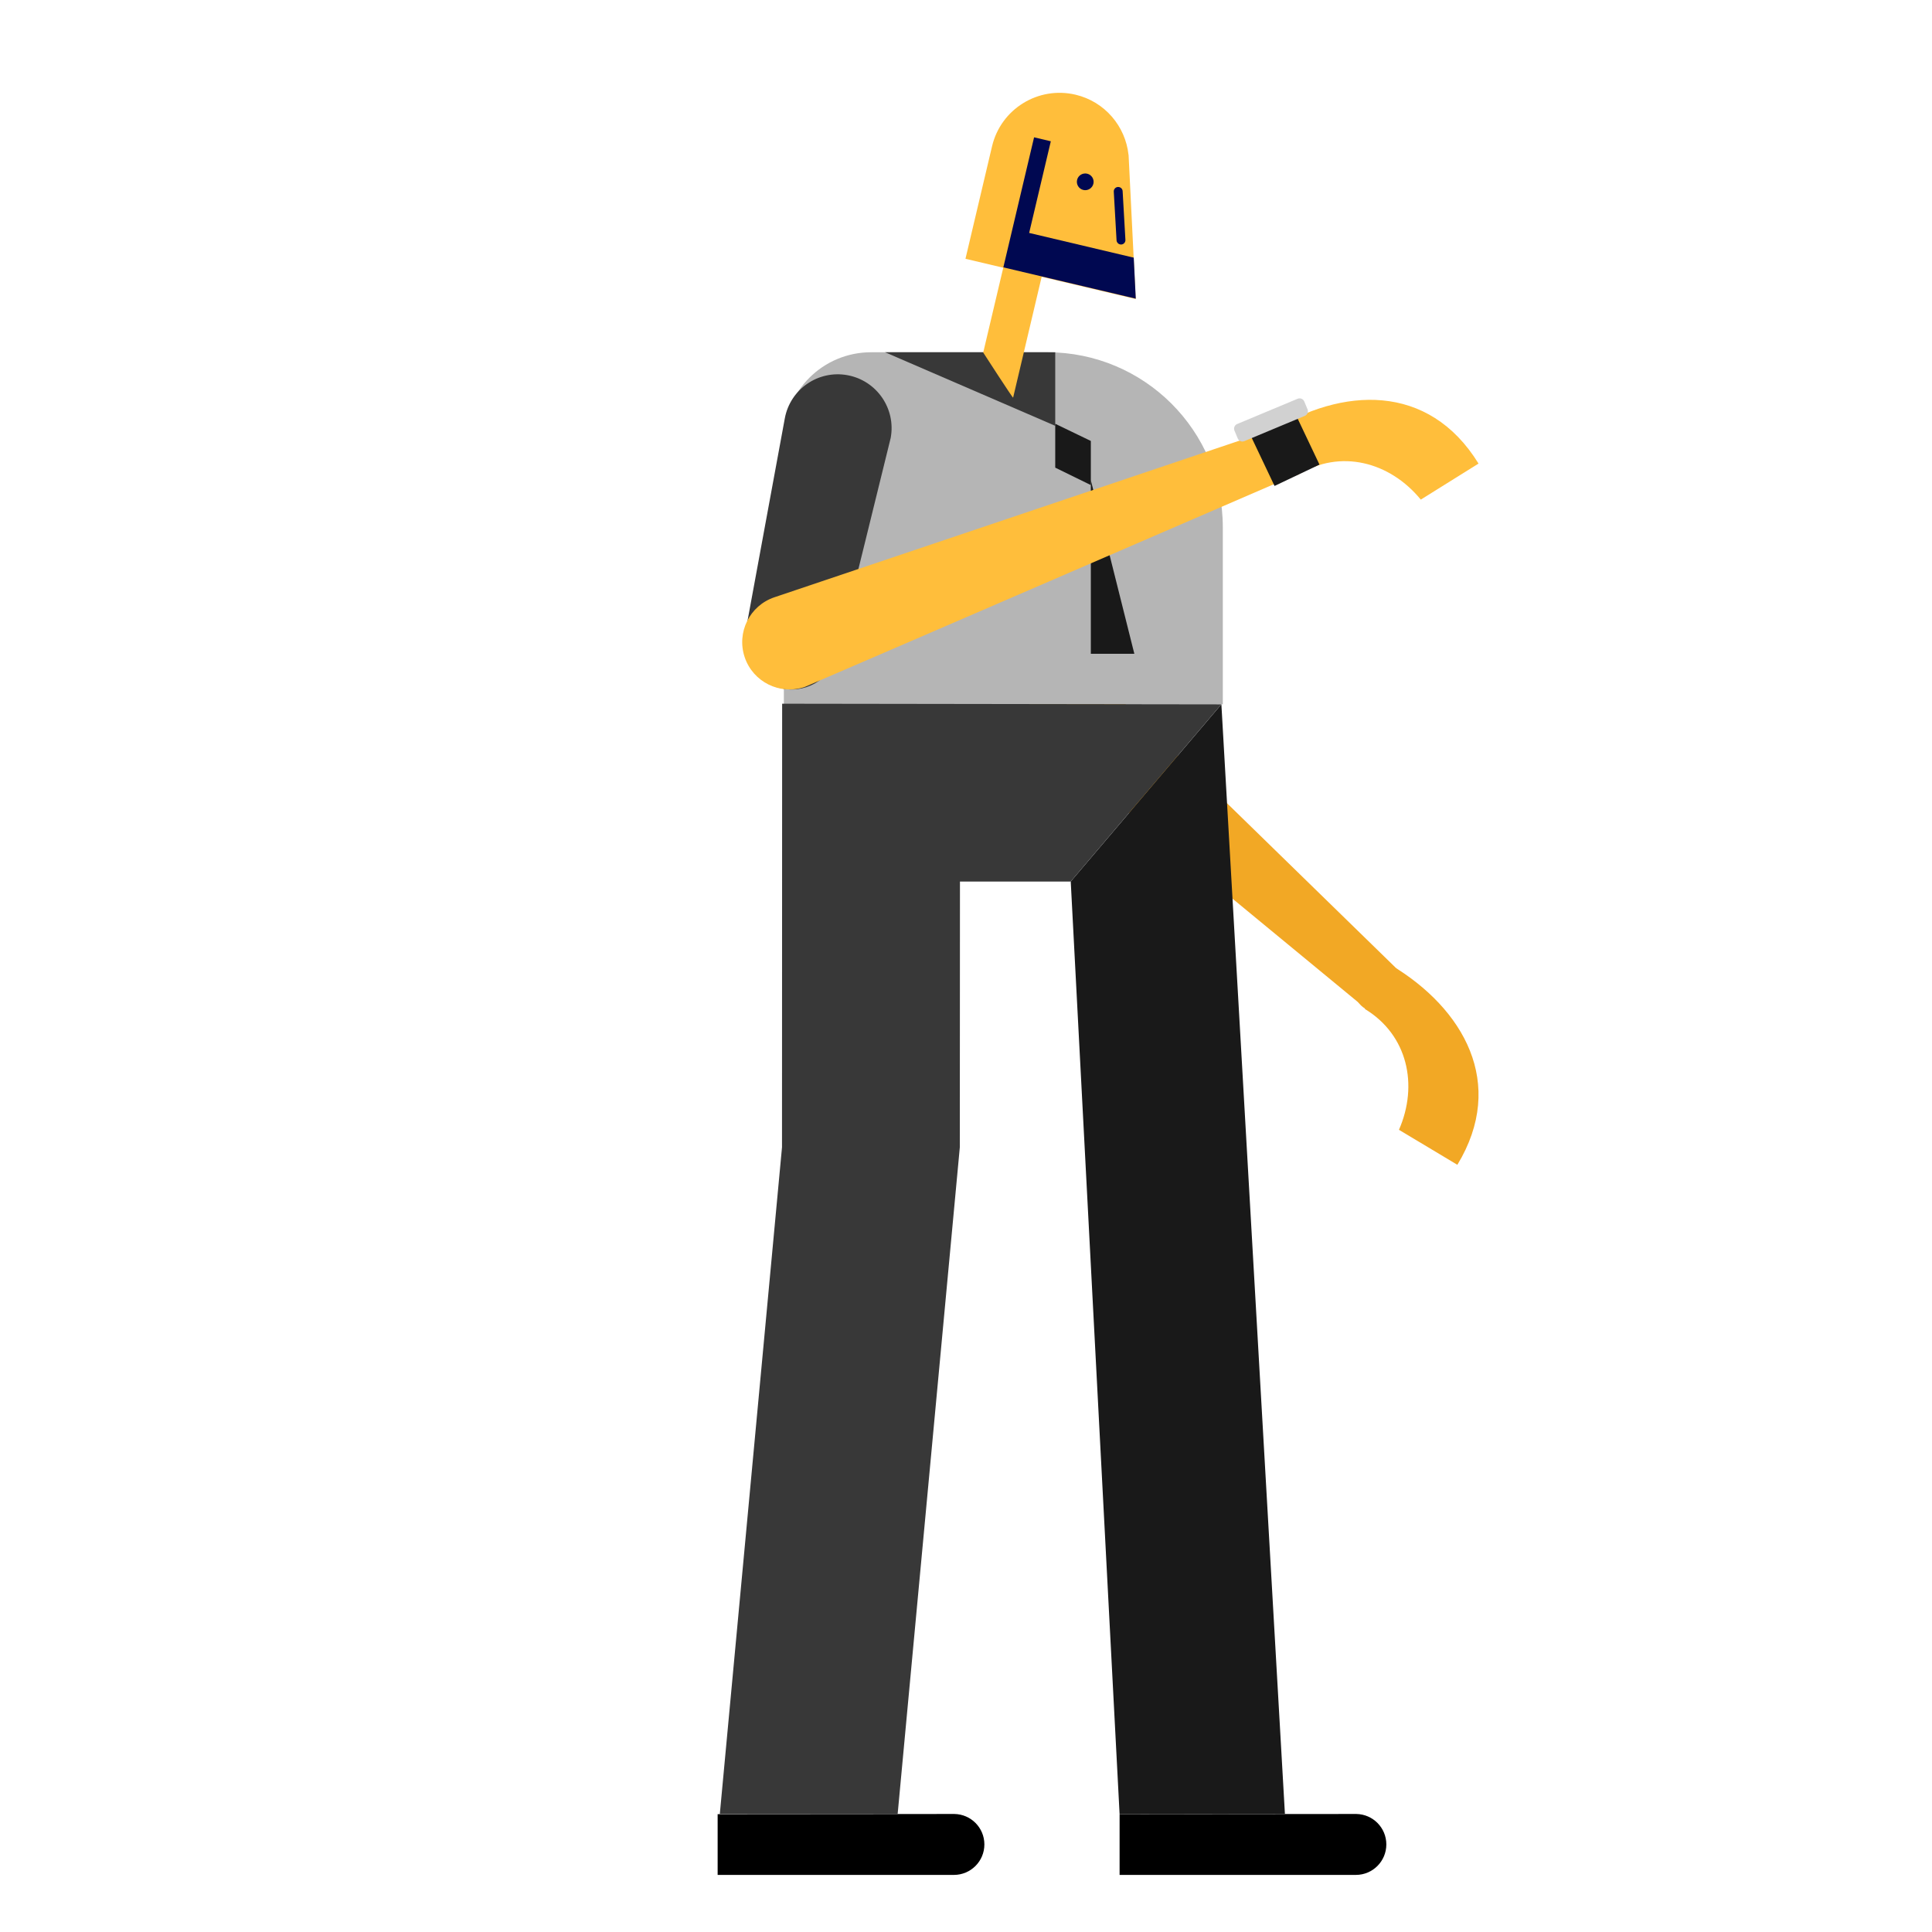
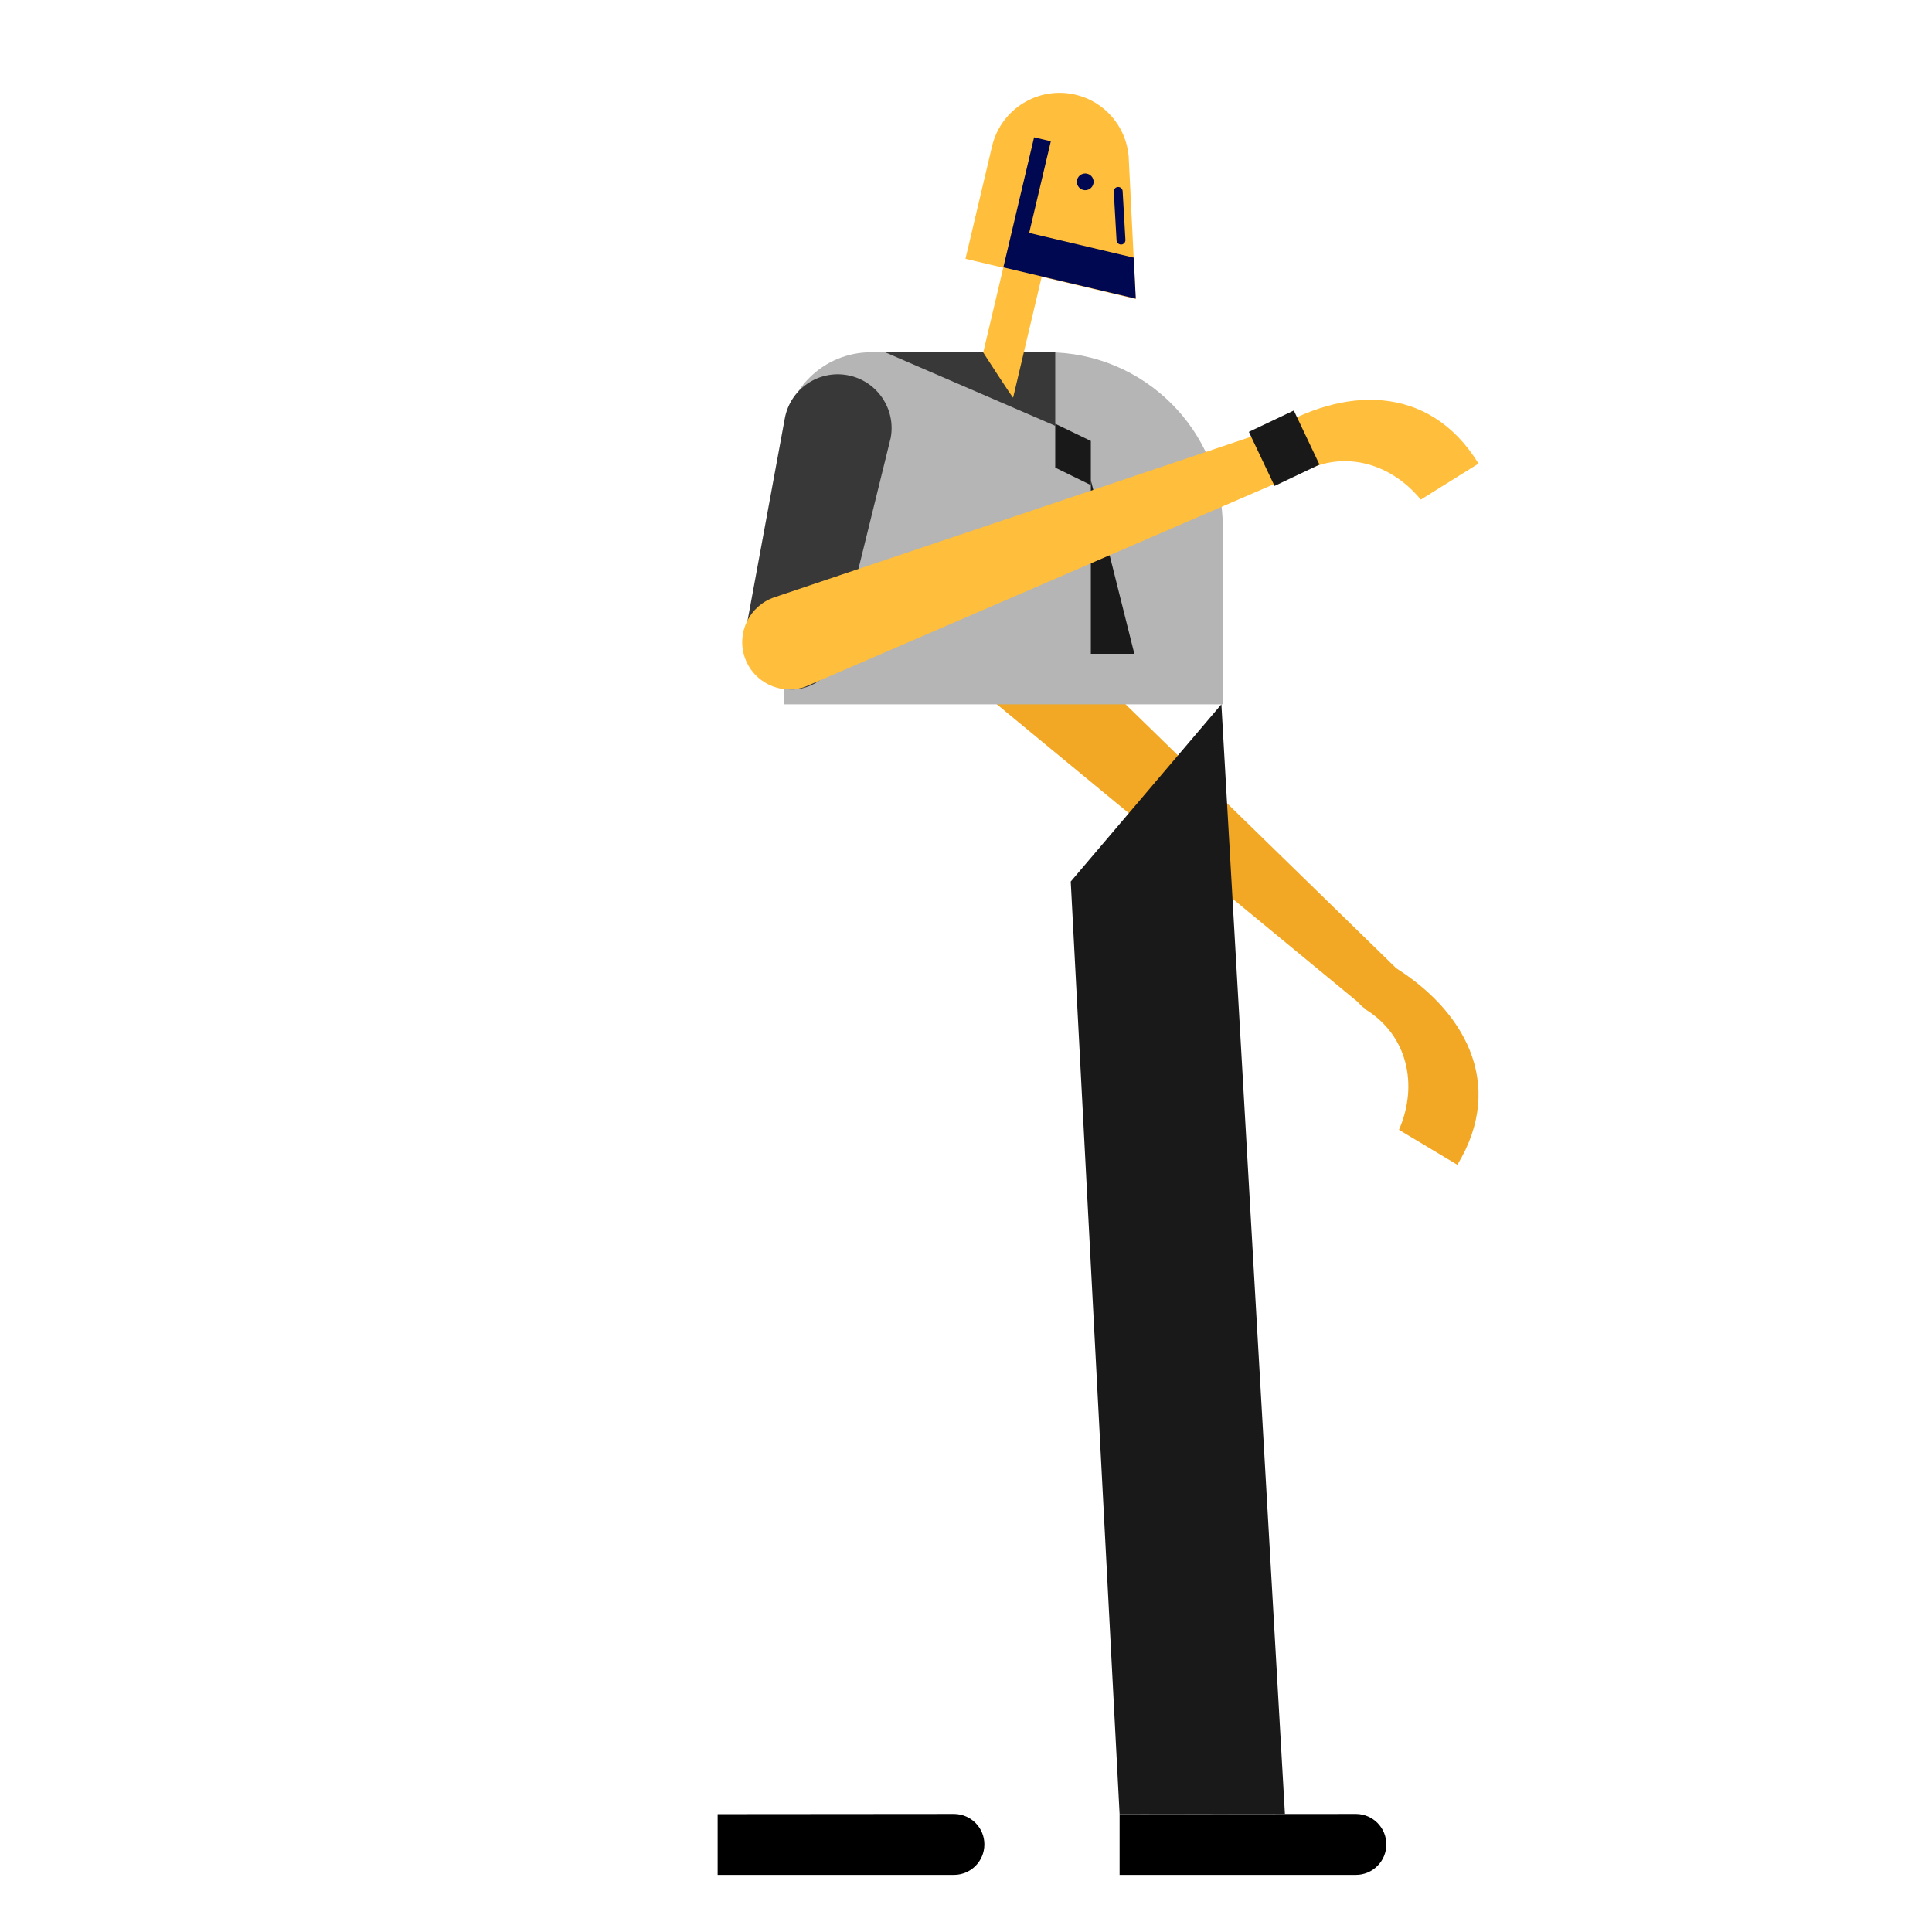
<svg xmlns="http://www.w3.org/2000/svg" version="1.1" id="Capa_1" x="0px" y="0px" viewBox="0 0 800 800" enable-background="new 0 0 800 800" xml:space="preserve">
  <g>
-     <path fill="#383838" d="M425.53,266.25c-0.04,0.09-0.07,0.17-0.11,0.26c-4.59,9.81-16.25,14.04-26.06,9.45   c-9.81-4.59-14.04-16.25-9.45-26.06l38.39-82.06c5.22-11.15,18.49-15.96,29.64-10.75c11.15,5.22,15.96,18.49,10.75,29.64   C468.33,187.5,425.53,266.25,425.53,266.25z" />
    <path fill="#F2A825" d="M576.04,399.63c29.91,17.92,47.91,48.93,27.42,82.69l-24.18-14.49c8.1-18.53,3.62-39.31-14.13-50.04   l0.09-0.15c-4.79-3.01-6.33-9.29-3.41-14.16s9.19-6.48,14.1-3.67L576.04,399.63z" />
    <path fill="#F2A825" d="M393.63,248.37c7.56-7.75,19.97-7.91,27.72-0.35l156.31,152.43l-0.02,0.02c0.05,0.05,0.12,0.08,0.17,0.14   c4.12,4.02,4.2,10.61,0.18,14.73c-4.02,4.12-10.61,4.2-14.73,0.19c-0.05-0.05-0.09-0.11-0.14-0.17l-0.14,0.15   c0,0-168.28-138.71-169-139.41C386.23,268.52,386.08,256.12,393.63,248.37z" />
    <path d="M407.61,763.74c0,6.97-5.65,12.62-12.62,12.62c0,0-97.83,0-97.83,0v-25.15c0,0,97.94-0.08,98.01-0.08   C402.05,751.23,407.61,756.83,407.61,763.74z" />
    <path d="M574.05,763.74c0,6.97-5.65,12.62-12.62,12.62c0,0-97.83,0-97.83,0v-25.15c0,0,97.94-0.08,98.01-0.08   C568.5,751.23,574.05,756.83,574.05,763.74z" />
    <g>
      <path fill="#B5B5B5" d="M506.34,218.38v73.26H324.58V181.89c0-19.9,16.17-36.03,36.12-36.03c0.07,0,0.15,0.01,0.22,0.01l0.01-0.01    h72.7C473.79,145.86,506.34,178.33,506.34,218.38z" />
      <path fill="#383838" d="M436.95,145.86v30.46l-70.47-30.46H436.95z" />
      <path fill="#191919" d="M436.95,193.64v-18.16l14.74,7.11v18.27L436.95,193.64z" />
      <path fill="#191919" d="M469.71,270.73h-18.02v-71.89L469.71,270.73z" />
    </g>
    <path fill="#FFBE3B" d="M431.33,114.62l-11.82,50.03c-0.09,0.37-12.38-18.67-12.38-18.67l8.3-35.12l-15.65-3.7l11.01-46.6   c3.65-15.44,19.13-25,34.57-21.35c12.17,2.88,20.66,13.11,21.93,24.87l0.03,0l2.95,59.74L431.33,114.62z" />
    <path fill="#000851" d="M452.75,76.08c-0.44,1.86-2.31,3.02-4.17,2.58c-1.86-0.44-3.02-2.31-2.58-4.17s2.31-3.01,4.17-2.57   C452.03,72.35,453.19,74.22,452.75,76.08z" />
    <path fill="#000851" d="M464.29,101.25c-0.18,0.01-0.36-0.01-0.53-0.05c-0.77-0.18-1.37-0.85-1.42-1.69l-1.15-20.15   c-0.06-1.02,0.72-1.89,1.73-1.94c1.02-0.04,1.89,0.72,1.94,1.73l1.15,20.15C466.08,100.32,465.31,101.19,464.29,101.25z" />
    <path fill="#000851" d="M470.3,123.67l-54.84-12.96l12.73-53.85l6.93,1.64l-8.97,37.95l43.31,10.24L470.3,123.67z" />
    <path fill="#191919" d="M532.06,751.13l-68.46,0.08l-20.23-386.18l62.38-73.39L532.06,751.13z" />
-     <path fill="#383838" d="M505.74,291.64l-62.38,73.39H397.5l-0.06,110.05L371.7,751.13h-73.64l25.75-276.06l0.06-183.68   L505.74,291.64z" />
    <path fill="#383838" d="M347.16,269.16c-0.02,0.09-0.02,0.18-0.04,0.28c-1.96,10.65-12.18,17.69-22.83,15.73   c-10.65-1.96-17.69-12.18-15.73-22.83l16.41-89.09c2.23-12.11,13.85-20.12,25.96-17.89c12.11,2.23,20.12,13.85,17.89,25.96   C368.67,182.16,347.16,269.16,347.16,269.16z" />
    <path fill="#FFBE3B" d="M526.13,178.69c29.58-18.46,65.38-20.35,86.1,13.27l-23.91,14.92c-12.81-15.65-33.34-21.13-50.98-10.23   l-0.09-0.15c-4.86,2.89-11.15,1.4-14.16-3.42c-3.01-4.82-1.58-11.13,3.15-14.22L526.13,178.69z" />
    <path fill="#FFBE3B" d="M308.36,272.14c-3.45-10.26,2.06-21.38,12.32-24.83l206.91-69.68l0.01,0.02c0.07-0.02,0.13-0.07,0.2-0.09   c5.45-1.84,11.36,1.1,13.2,6.55c1.84,5.45-1.1,11.36-6.55,13.2c-0.07,0.02-0.14,0.03-0.21,0.05l0.06,0.19   c0,0-200.16,86.58-201.11,86.91C322.93,287.91,311.81,282.4,308.36,272.14z" />
    <path fill="#191919" d="M527.76,201.22l-10.63-22.39l18.61-8.84l10.63,22.39L527.76,201.22z" />
-     <path fill="#D1D1D1" d="M540.31,172.2l-25.07,10.47c-1.05,0.44-2.28-0.06-2.72-1.12l-1.36-3.25c-0.44-1.05,0.06-2.28,1.11-2.72   l25.07-10.47c1.05-0.44,2.28,0.06,2.72,1.11l1.36,3.25C541.87,170.54,541.37,171.76,540.31,172.2z" />
  </g>
</svg>